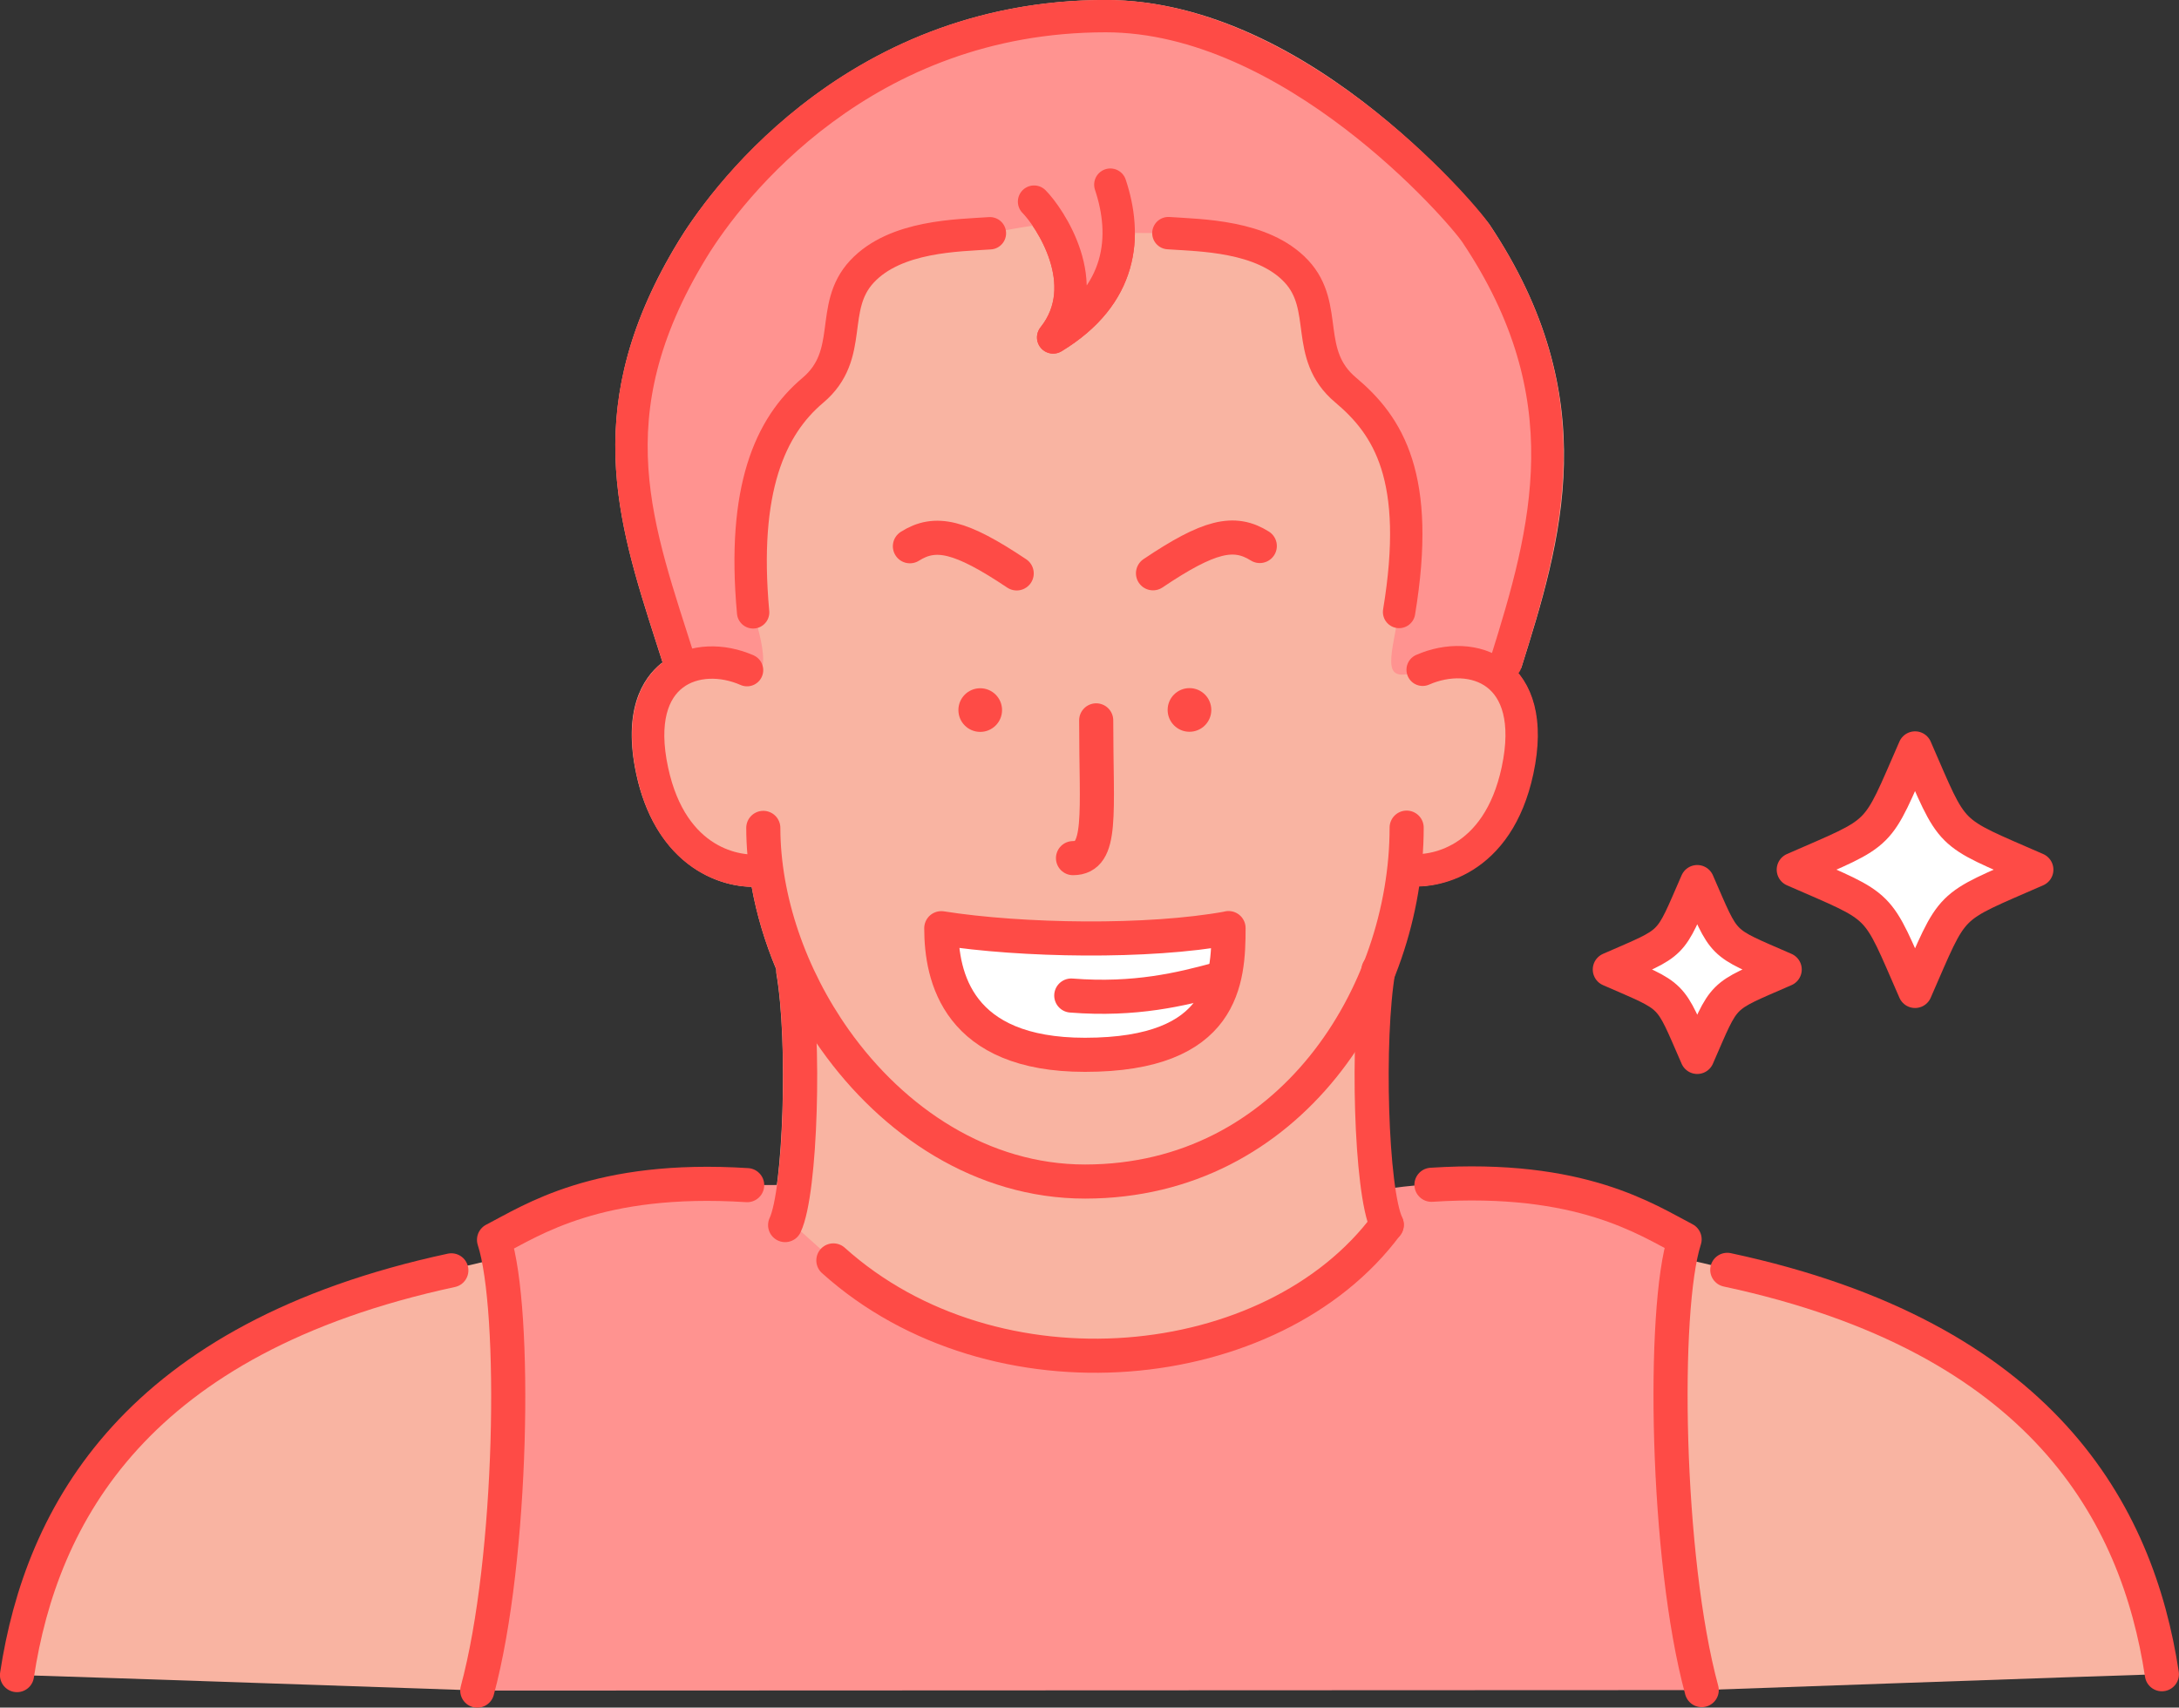
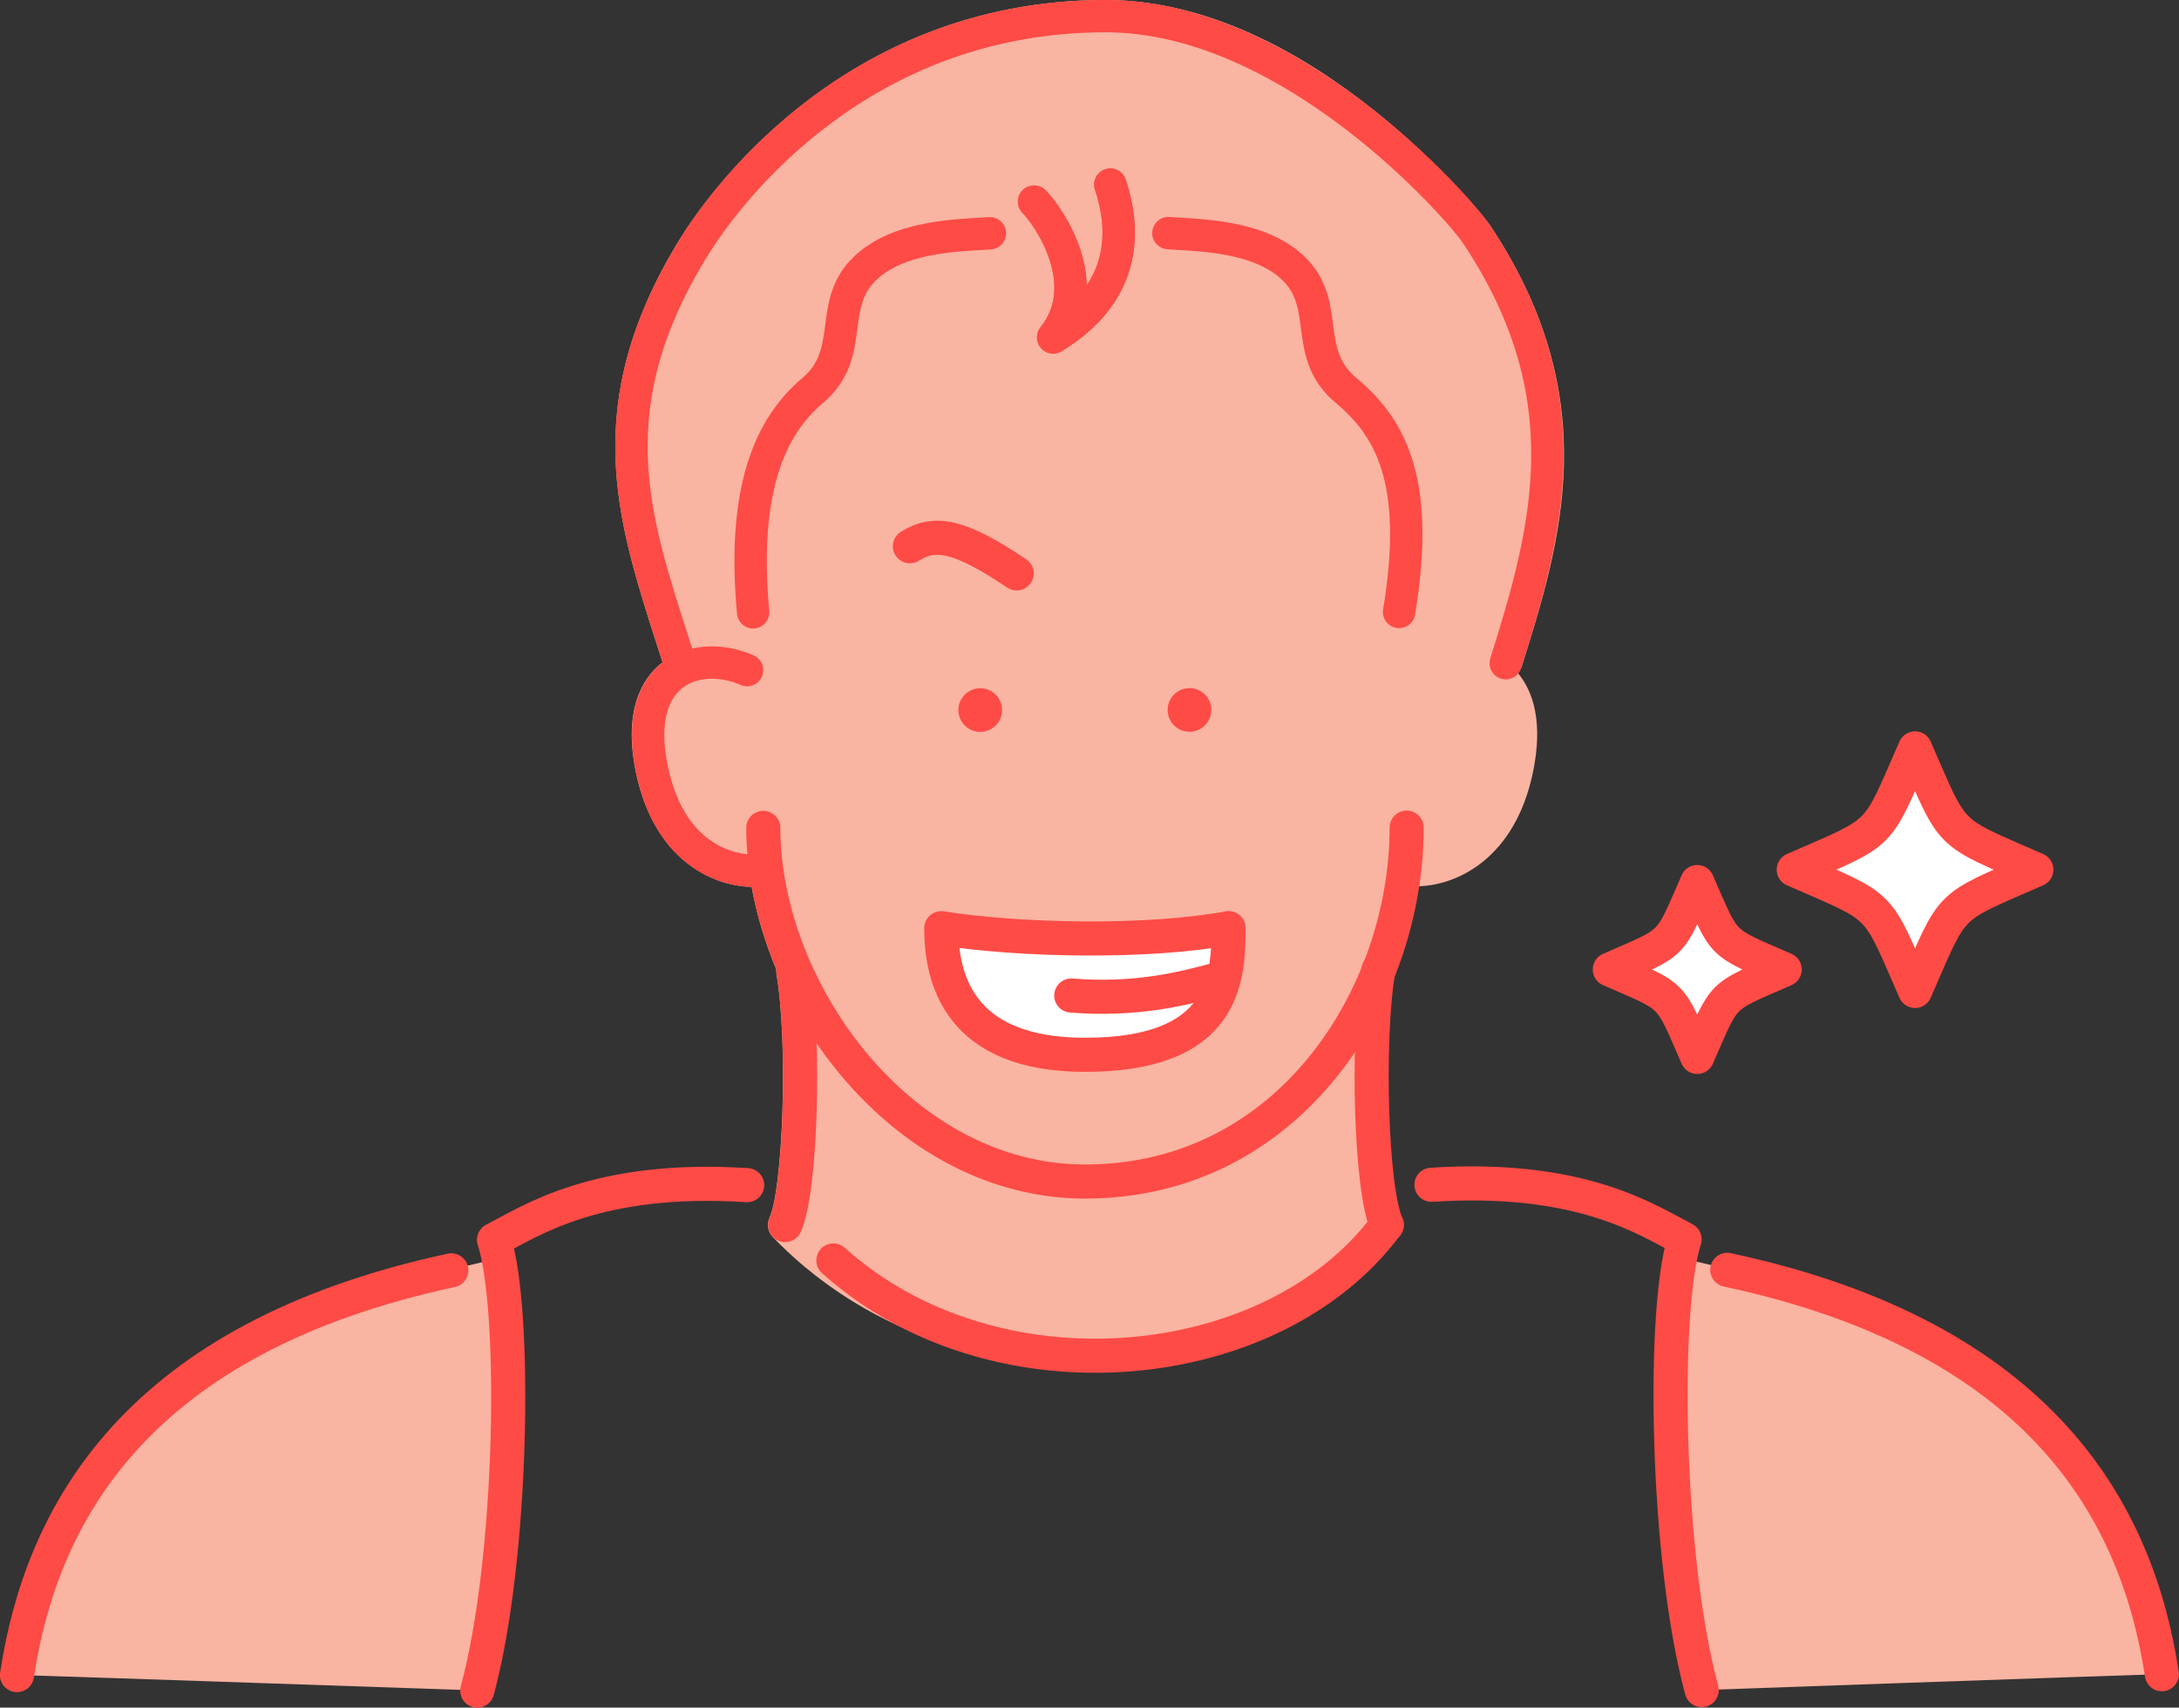
<svg xmlns="http://www.w3.org/2000/svg" id="_レイヤー_2" viewBox="0 0 175.68 137.7">
  <rect x="0" y="0" width="175.68" height="137.7" fill="#333333" stroke="none" />
  <defs>
    <style>.cls-1{fill:#f9b4a2;}.cls-2{fill:#fe4b46;}.cls-3{fill:#ff9390;}.cls-4{stroke-width:2.61px;}.cls-4,.cls-5,.cls-6{stroke:#fe4b46;stroke-linecap:round;stroke-linejoin:round;}.cls-4,.cls-6{fill:none;}.cls-5{fill:#fff;}.cls-5,.cls-6{stroke-width:2.75px;}</style>
  </defs>
  <g id="_レイヤー_1-2">
    <g>
      <g>
        <g>
          <path class="cls-1" d="M122.65,53.87c3.2-10.18,6.83-21.73-2.57-35.78C119.96,17.91,105.98,0,89.14,0c-21.48,0-32.44,16.18-34.42,19.43-8,13.11-4.99,22.48-1.81,32.4,.17,.53,.34,1.06,.51,1.59-.03,.03-.07,.05-.11,.07-1.53,1.24-3.11,3.81-2.01,8.94,1.45,6.74,5.99,9.03,9.3,9.08,.4,2.23,1.07,4.47,1.98,6.65,0,.1,0,.21,.01,.32,.99,5.73,.5,17.5-.55,19.72,0,0,0,.02-.01,.03,0,.01,0,.03-.02,.04-.06,.16-.1,.32-.1,.47,0,0,0,.02,0,.02,0,.17,.03,.33,.08,.49,0,.01,0,.02,.01,.03,.06,.16,.15,.3,.27,.43,0,0,0,0,0,.01,6.49,6.77,15.79,10.54,25.83,10.54,.84,0,1.69-.03,2.54-.08,9.44-.6,17.75-4.56,22.22-10.61,.01-.02,.02-.04,.03-.06,.03-.04,.05-.08,.07-.12,.02-.04,.04-.08,.06-.12,.02-.04,.03-.08,.04-.12,.01-.04,.02-.09,.03-.13,0-.04,.01-.09,.02-.13,0-.04,0-.09,0-.13,0-.05,0-.09,0-.13,0-.04,0-.09-.02-.13,0-.04-.02-.08-.03-.13-.01-.05-.03-.09-.05-.14,0-.02-.01-.04-.02-.06-1.03-2.18-1.53-13.51-.62-19.37,.94-2.35,1.61-4.82,1.99-7.33,3.3-.09,7.78-2.4,9.21-9.08,.9-4.21,0-6.68-1.2-8.13,.09-.12,.17-.25,.22-.4Z" />
          <g>
            <path class="cls-4" d="M83.37,16.26c1.2,1.2,4.96,6.67,1.54,10.95,5.64-3.42,5.98-8.21,4.61-12.32" />
-             <path class="cls-3" d="M55.03,53.94c1.55-.75,3.5-.65,5.2,.1,2.6,1.42,.49-4.66,.49-4.66-.91-9.94,1.38-15.01,4.81-17.9,3.43-2.89,1.26-6.69,3.97-9.59s7.77-2.9,10.31-3.08c0,0,3.01-.62,4.79-.77,1.23,1.78,2.08,3.86,.31,9.17,3.87-2.11,5.18-4.72,5.77-8.43l3.51,.02c2.53,.18,7.59,.18,10.31,3.07s.55,6.69,3.98,9.58,4.95,6.92,4.31,17.9c-.74,4.18-1.48,5.9,1.91,4.66,2.11-.93,4.62-.86,6.26,.61l.44-1.14c3.38-10.76,6.37-21.54-2.41-34.67-1.26-1.88-14.81-17.52-29.85-17.51-19.49,0-30.23,13.76-33.3,18.8-8.23,13.48-4.41,22.65-1.02,33.4l.21,.43Z" />
          </g>
-           <path class="cls-1" d="M39.87,101.55c-4.48,1.05-19.56,4.34-28.07,11.66-8.51,7.32-9.85,20.22-10.42,21.86,5.08,.15,37.1,1.25,37.1,1.25,1.34-7.62,3.19-26.56,1.39-34.78Z" />
+           <path class="cls-1" d="M39.87,101.55c-4.48,1.05-19.56,4.34-28.07,11.66-8.51,7.32-9.85,20.22-10.42,21.86,5.08,.15,37.1,1.25,37.1,1.25,1.34-7.62,3.19-26.56,1.39-34.78" />
          <path class="cls-1" d="M135.79,101.51c4.48,1.04,19.57,4.32,28.08,11.64,8.52,7.31,9.86,20.21,10.44,21.85-5.08,.15-37.1,1.29-37.1,1.29-1.35-7.62-3.21-26.56-1.42-34.78Z" />
-           <path class="cls-3" d="M137.21,136.29c-2.89-10.64-3.21-30.72-1.38-36.35-3.02-1.55-8.32-4.28-20.41-4.4-1.74-.02-4.62,.5-4.62,.5l1.02,2.73c-9.16,12.37-31.4,14.3-44.61,2.87-1.45-1.25-3.82-3.41-3.82-3.41,1.03-2.17,.72-2.68,.72-2.68l-3.86,.02c-12.07-.77-17.39,2.86-20.41,4.41,1.83,5.63,1.53,25.71-1.35,36.35l98.73-.04Z" />
          <g>
            <path class="cls-6" d="M113.41,66.74c0,13.42-9.38,28.53-25.92,28.54-8.32,0-15.49-4.84-20.17-11.43-3.64-5.13-5.77-11.31-5.78-17.09" />
            <path class="cls-4" d="M60.23,54.04c-3.98-1.75-9.38,.04-7.64,8.13,1.6,7.44,6.88,8.31,8.95,7.99" />
-             <path class="cls-4" d="M114.7,54.01c3.98-1.75,9.38,.03,7.65,8.12-1.59,7.44-6.87,8.32-8.94,8" />
          </g>
          <path class="cls-6" d="M63.96,78.25c.96,5.54,.62,17.83-.66,20.54" />
          <path class="cls-6" d="M111.13,78.23c-.95,5.54-.61,17.83,.68,20.54" />
          <path class="cls-6" d="M67.19,101.64c12.99,11.69,35.45,9.5,44.61-2.87" />
          <path class="cls-6" d="M81.97,46.24c-4.53-3.03-6.55-3.49-8.61-2.19" />
-           <path class="cls-6" d="M92.96,46.23c4.52-3.04,6.54-3.5,8.61-2.2" />
          <circle class="cls-2" cx="95.9" cy="57.25" r="1.76" />
          <circle class="cls-2" cx="79.03" cy="57.26" r="1.76" />
          <path class="cls-5" d="M99.05,74.84c0,4.16-.33,10.22-11.58,10.22-10.26,0-11.58-6.29-11.58-10.21,6.49,1.02,16.66,1.19,23.16,0Z" />
-           <path class="cls-6" d="M88.38,58.09c0,7.59,.56,11.11-1.87,11.11" />
          <path class="cls-6" d="M36.39,102.44C10.98,107.91,3.34,122.07,1.37,135.08" />
          <path class="cls-6" d="M60.24,95.57c-12.07-.77-17.39,2.86-20.41,4.41,1.83,5.63,1.53,25.71-1.35,36.35" />
          <path class="cls-6" d="M139.26,102.4c25.41,5.44,33.07,19.6,35.04,32.61" />
          <path class="cls-6" d="M115.41,95.54c12.07-.78,17.39,2.84,20.41,4.4-1.82,5.63-1.51,25.71,1.38,36.35" />
          <path class="cls-4" d="M60.72,49.38c-.91-9.94,1.38-15.01,4.81-17.9,3.43-2.89,1.26-6.69,3.97-9.59s7.77-2.9,10.31-3.08" />
          <path class="cls-4" d="M112.8,49.35c1.8-10.85-.87-15.01-4.31-17.9s-1.27-6.69-3.98-9.58-7.78-2.89-10.31-3.07" />
          <path class="cls-4" d="M83.37,16.26c1.2,1.2,4.96,6.67,1.54,10.95,5.64-3.42,5.98-8.21,4.61-12.32" />
          <path class="cls-4" d="M121.4,53.48c3.38-10.76,6.37-21.54-2.41-34.67-1.26-1.88-14.81-17.52-29.85-17.51-19.49,0-30.23,13.76-33.3,18.8-8.23,13.48-4.41,22.65-1.02,33.4" />
        </g>
        <path class="cls-6" d="M86.37,80.28c5.17,.41,8.88-.52,11.78-1.3" />
      </g>
      <g>
        <path class="cls-5" d="M154.4,79.91c-3.22-7.35-2.43-6.56-9.78-9.78,7.35-3.22,6.56-2.43,9.78-9.78,3.21,7.35,2.43,6.56,9.78,9.78-7.35,3.22-6.56,2.43-9.78,9.78Z" />
        <path class="cls-5" d="M136.84,85.23c-2.32-5.3-1.75-4.73-7.05-7.05,5.3-2.32,4.73-1.75,7.05-7.05,2.32,5.3,1.75,4.73,7.05,7.05-5.3,2.32-4.73,1.75-7.05,7.05Z" />
      </g>
    </g>
  </g>
</svg>